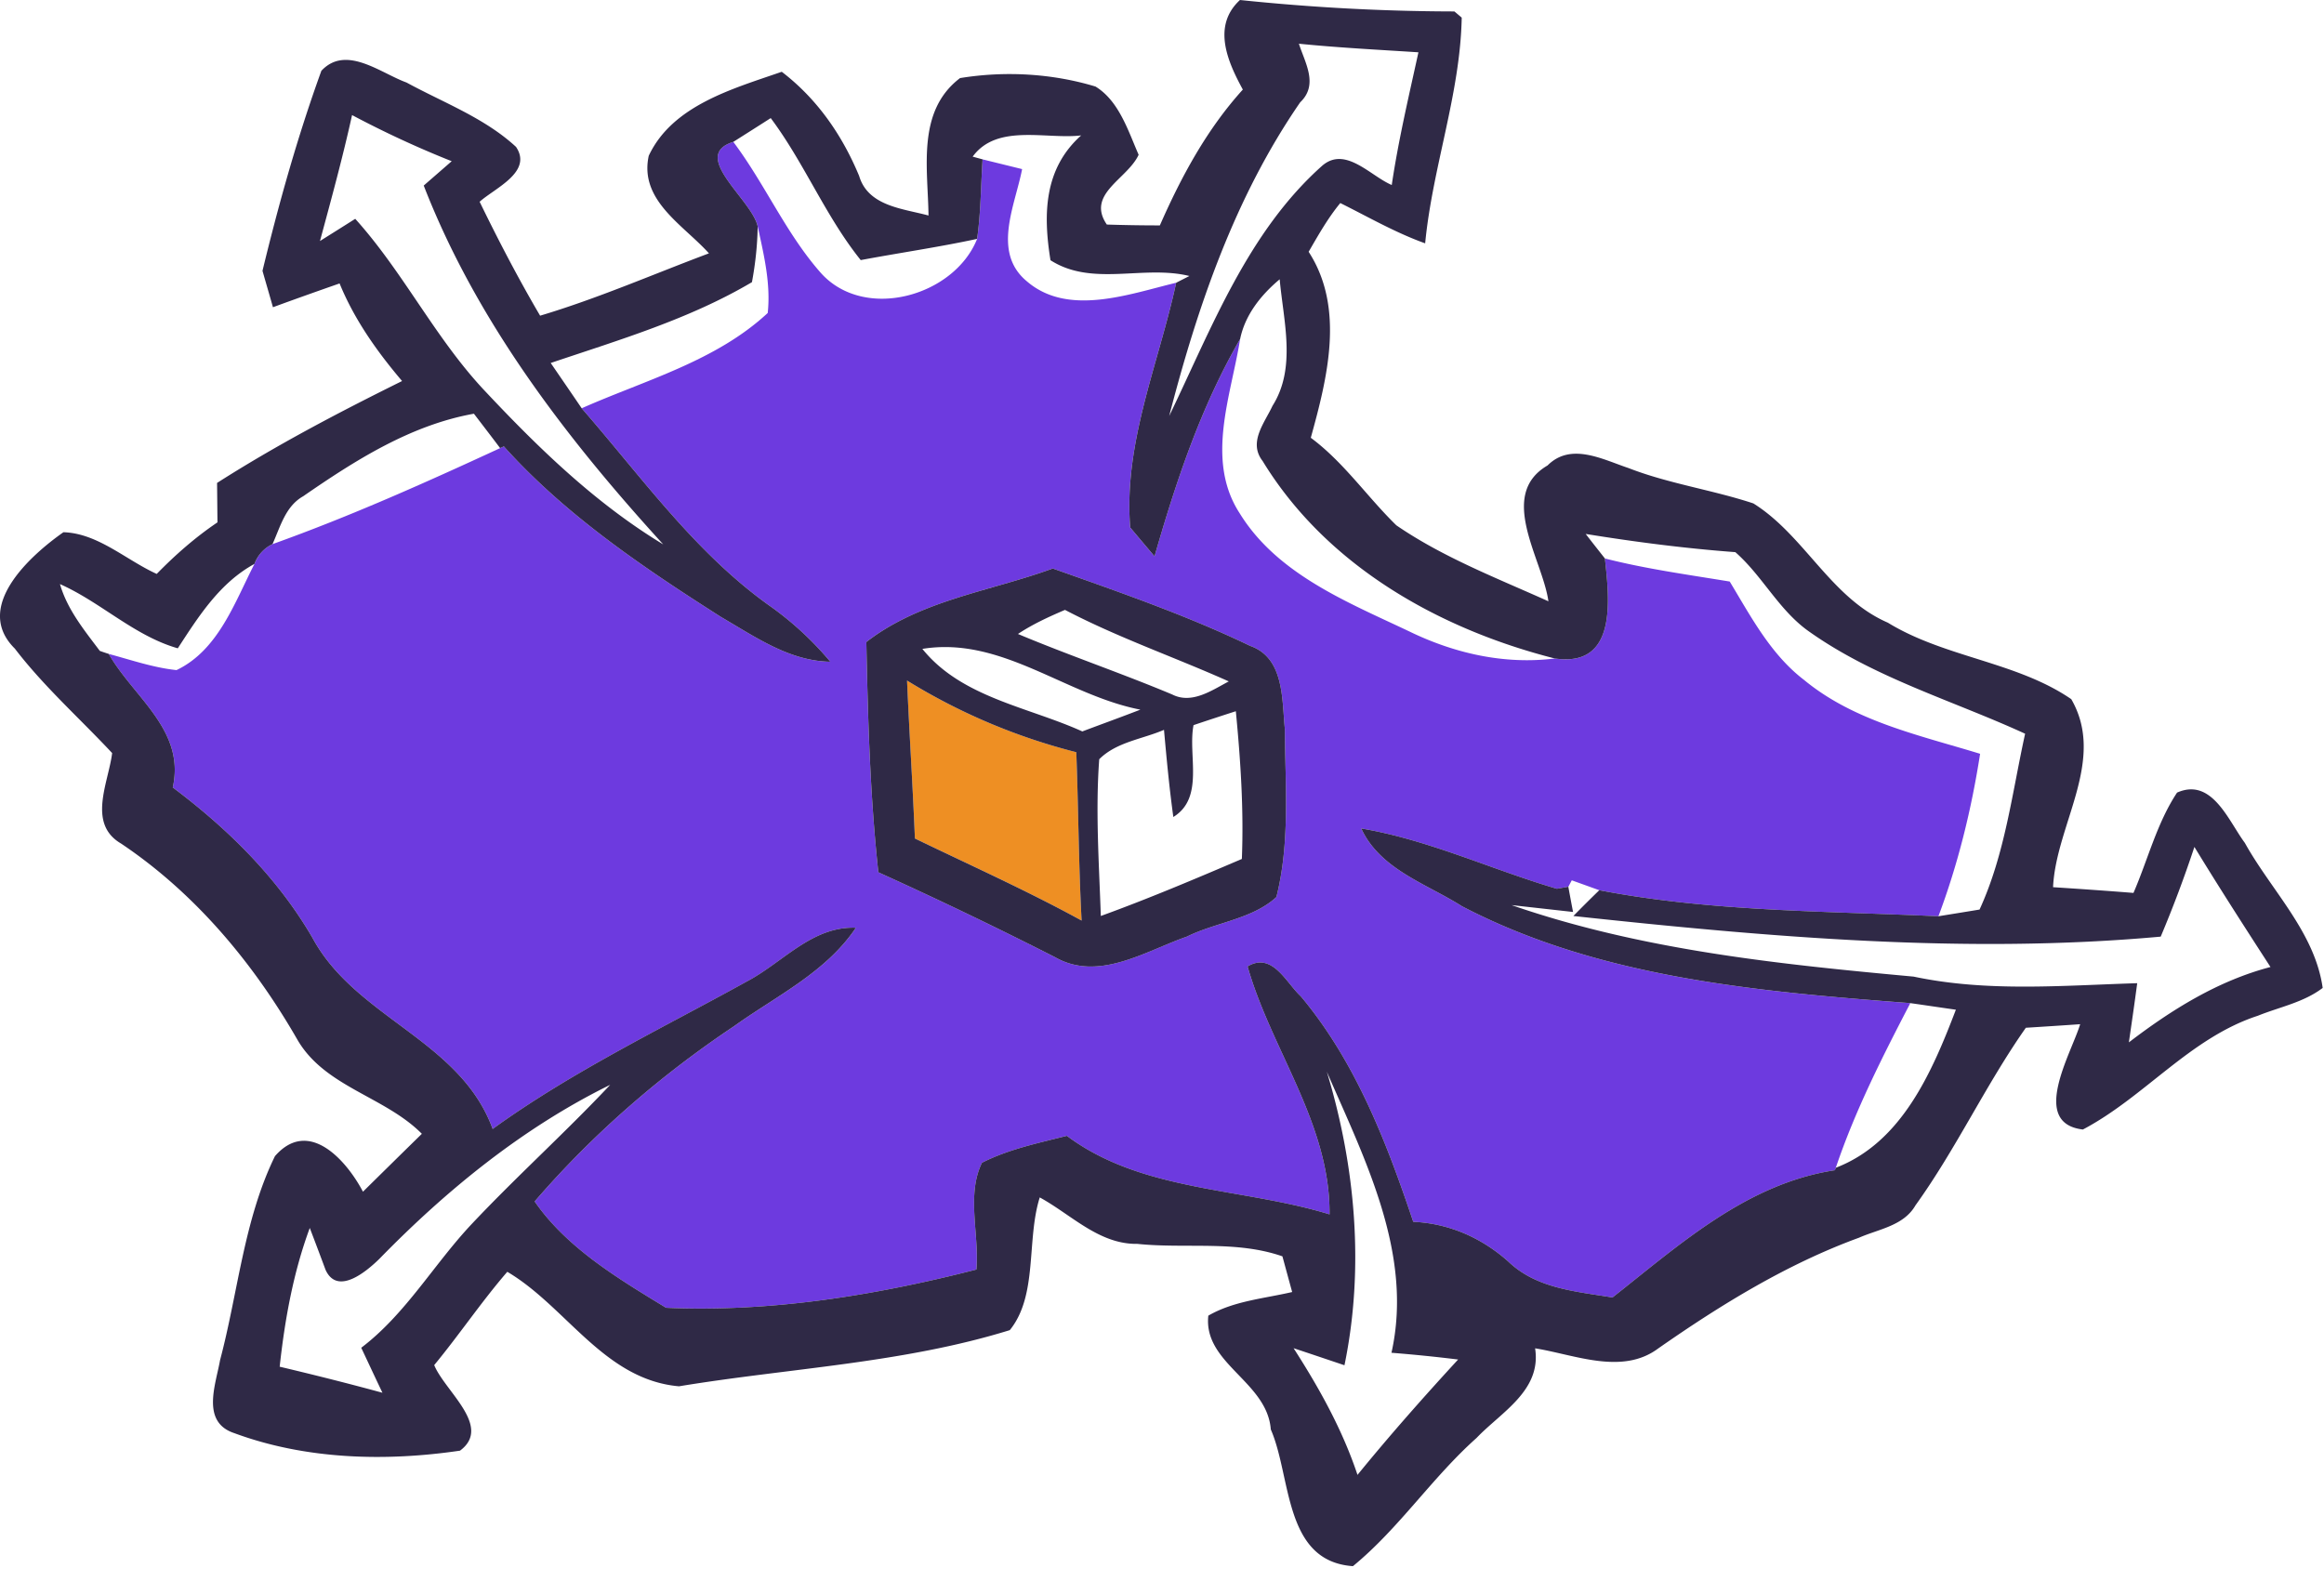
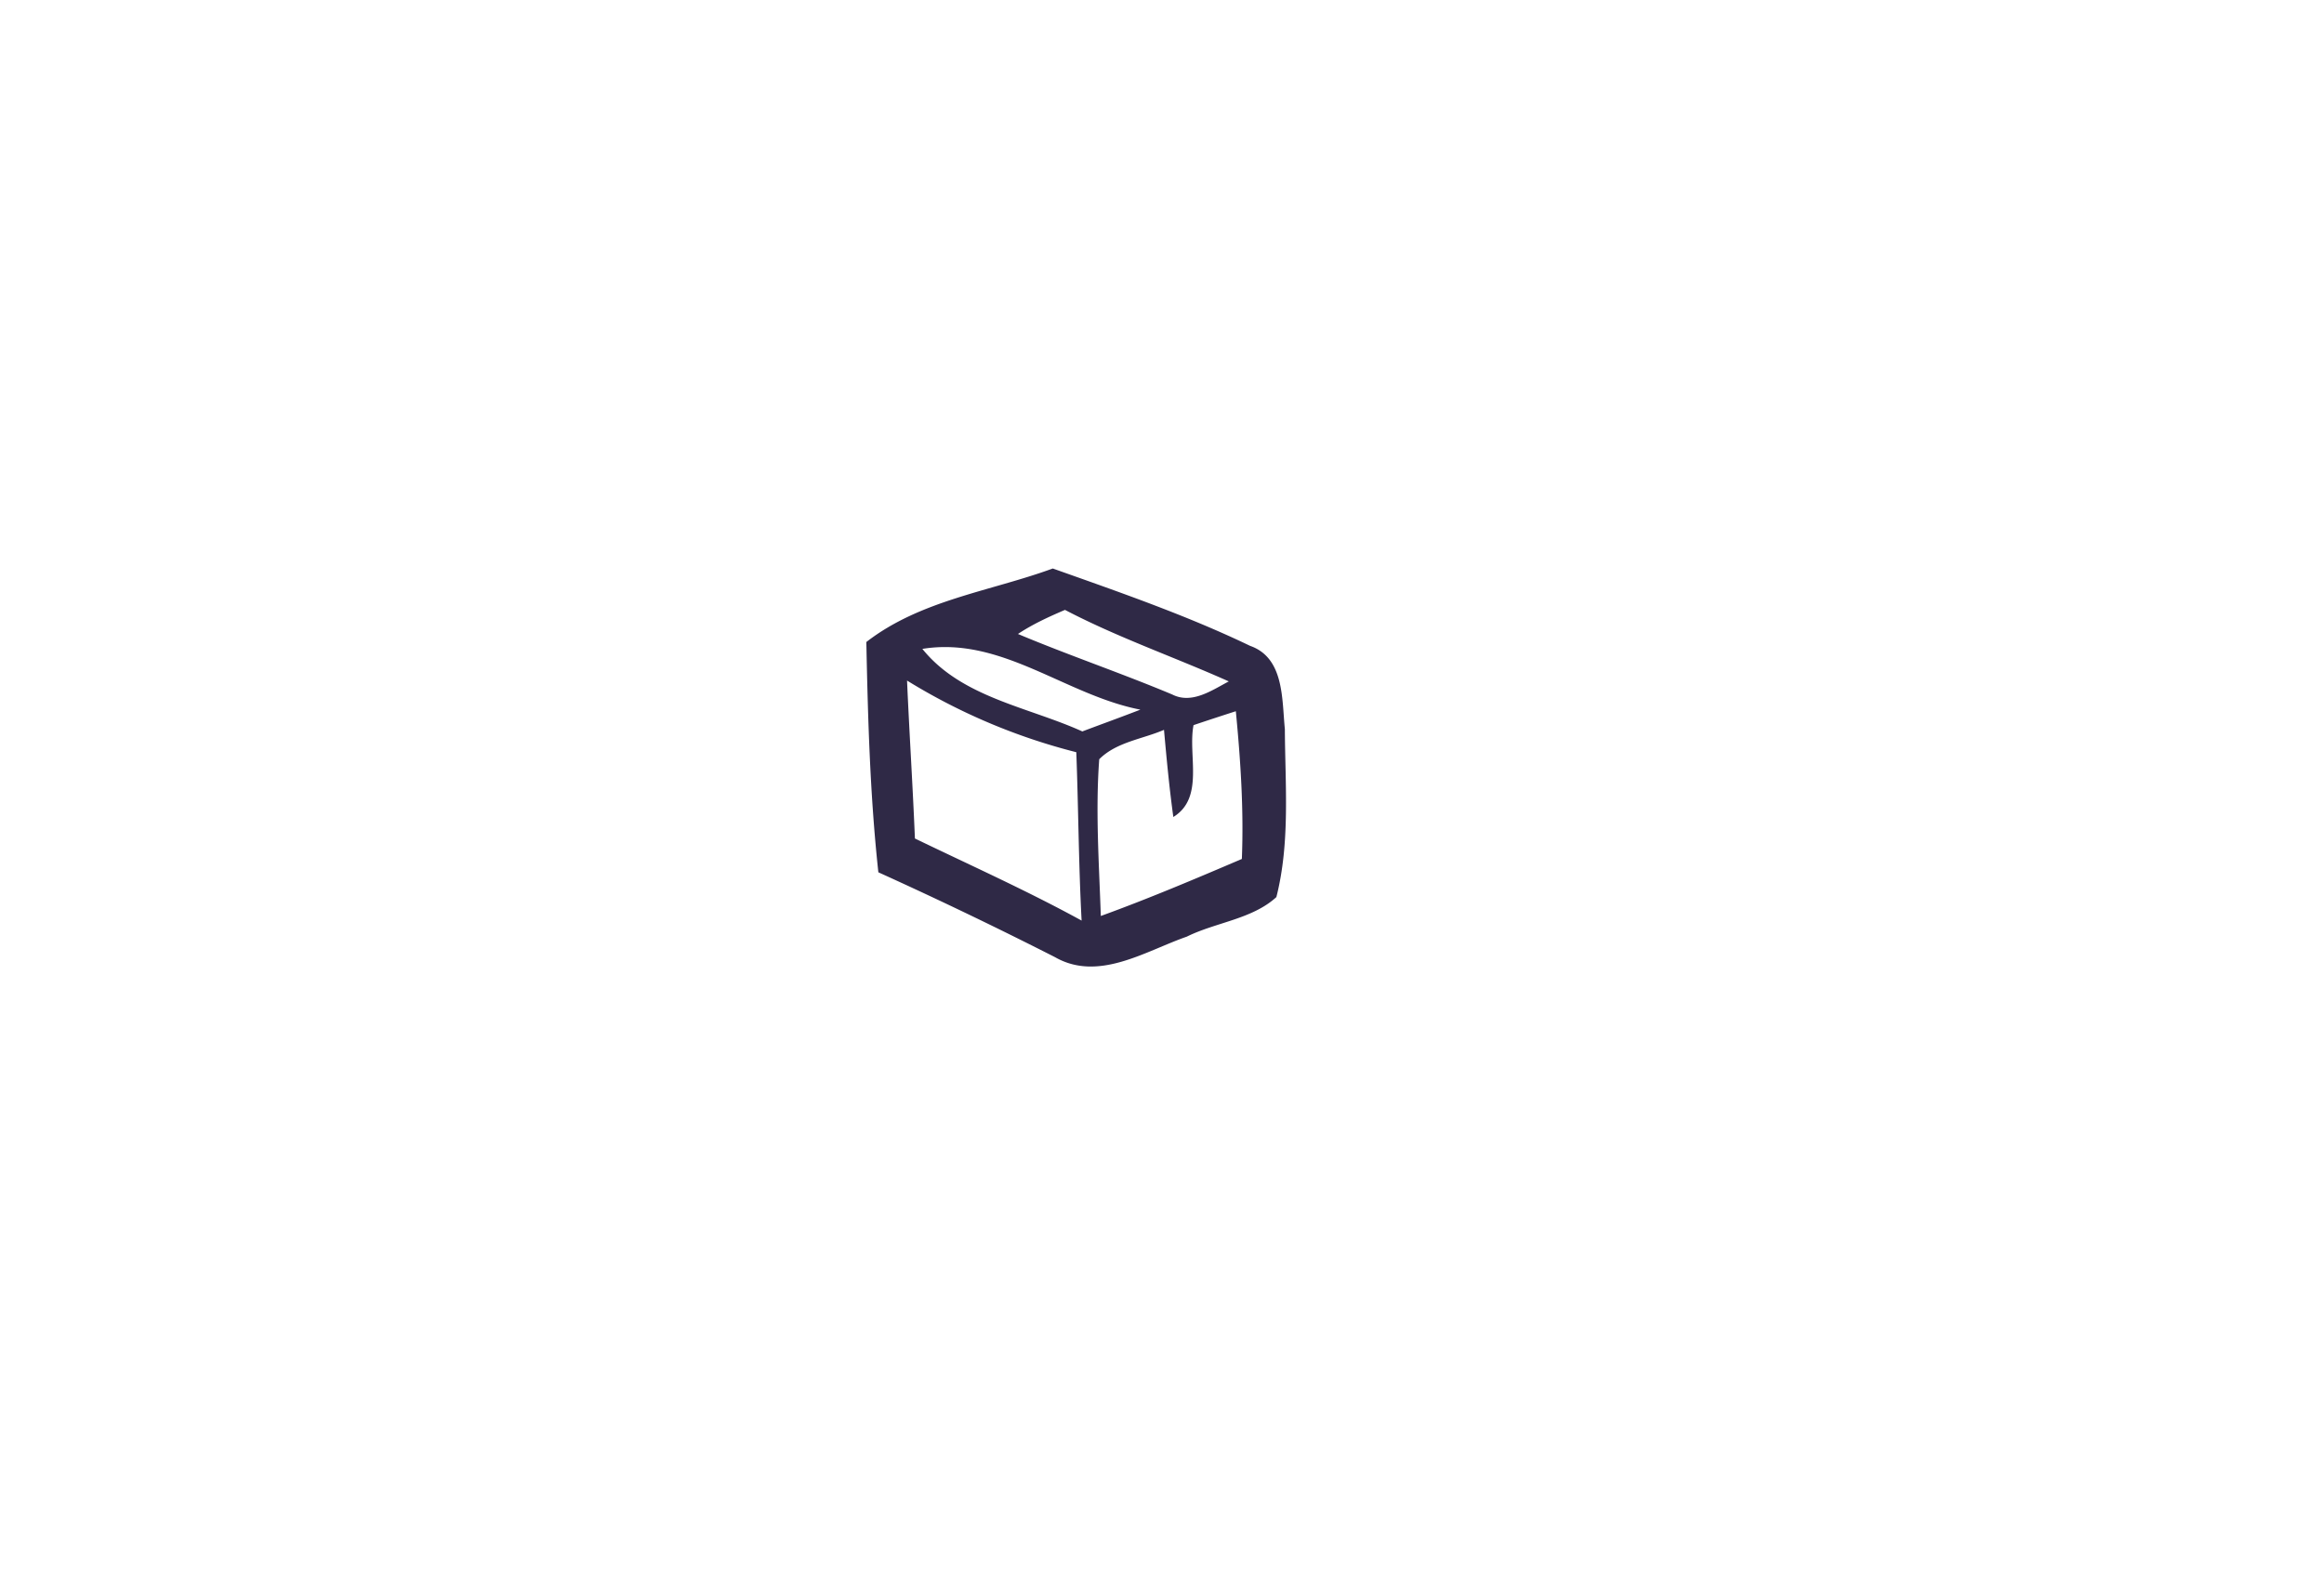
<svg xmlns="http://www.w3.org/2000/svg" xml:space="preserve" style="fill-rule:evenodd;clip-rule:evenodd;stroke-linejoin:round;stroke-miterlimit:2" viewBox="0 0 122 83">
-   <path d="M45.478 34.638c.083 4.032.196 8.073.633 12.091a227.632 227.632 0 0 1 9.269 4.454c2.287 1.309 4.74-.316 6.922-1.076 1.521-.752 3.439-.918 4.702-2.076.73-2.875.46-5.899.445-8.826-.158-1.55-.023-3.732-1.821-4.364-3.348-1.61-6.869-2.821-10.361-4.063-3.295 1.204-6.945 1.656-9.789 3.86m-5.702-21.82c-.302-1.415-3.59-3.717-1.28-4.439 1.663 2.212 2.761 4.807 4.598 6.884 2.287 2.551 6.996 1.227 8.201-1.79.195-1.385.195-2.792.286-4.176l2.076.512c-.368 1.911-1.595 4.363.248 5.89 2.167 1.867 5.365.671 7.84.076-.918 4.259-2.769 8.396-2.414 12.851.315.376.955 1.137 1.278 1.512 1.129-3.935 2.431-7.84 4.492-11.406-.474 2.98-1.836 6.357-.022 9.149 1.971 3.198 5.65 4.658 8.9 6.2 2.363 1.151 4.997 1.753 7.637 1.422 3.304.489 2.867-3.115 2.634-5.252 2.151.549 4.364.851 6.553 1.212 1.114 1.843 2.152 3.829 3.906 5.169 2.633 2.174 6.049 2.897 9.238 3.875-.451 2.903-1.151 5.771-2.189 8.532-5.936-.278-11.955-.241-17.802-1.369l-1.444-.52-.181.338-.602.106c-3.431-1.008-6.718-2.565-10.27-3.167.993 2.151 3.416 2.896 5.29 4.085 7.223 3.77 15.536 4.476 23.534 5.087-1.459 2.806-2.897 5.635-3.912 8.645l-.045.127c-4.635.708-8.141 3.898-11.677 6.681-1.919-.315-3.988-.466-5.463-1.88-1.399-1.249-3.114-2.009-4.996-2.092-1.407-4.191-3.032-8.412-5.906-11.842-.767-.708-1.49-2.349-2.791-1.566 1.248 4.386 4.34 8.254 4.303 13.017-4.567-1.407-9.841-1.166-13.792-4.124-1.505.384-3.054.7-4.454 1.415-.827 1.686-.135 3.755-.294 5.606-5.312 1.361-10.796 2.249-16.288 2.009-2.506-1.528-5.215-3.138-6.9-5.583 3.039-3.529 6.591-6.614 10.466-9.203 2.227-1.595 4.831-2.829 6.396-5.169-2.296-.09-3.83 1.821-5.711 2.815-4.507 2.49-9.172 4.725-13.356 7.749-1.708-4.679-7.185-5.808-9.465-10.045-1.836-3.151-4.432-5.71-7.328-7.884.669-3.01-2.047-4.718-3.364-7.012 1.175.315 2.34.721 3.559.85 2.197-1.047 3.055-3.559 4.093-5.576.189-.481.504-.827.948-1.039 4.079-1.459 8.028-3.227 11.948-5.04l.197-.09c3.25 3.618 7.327 6.365 11.406 8.96 1.79 1.039 3.581 2.31 5.733 2.348a16.897 16.897 0 0 0-3.085-2.867c-3.98-2.799-6.809-6.824-9.969-10.443 3.325-1.475 7.049-2.475 9.766-5.003.166-1.543-.204-3.063-.526-4.545" style="fill:#6d3adf" transform="translate(0 -.93)" />
-   <path d="M47.615 36.662a31.719 31.719 0 0 0 8.887 3.761c.112 2.942.12 5.892.278 8.842-2.852-1.565-5.824-2.897-8.751-4.311-.113-2.77-.294-5.531-.414-8.292" style="fill:#ee8f23" transform="translate(0 -.93)" />
-   <path d="M19.912 66.638c-.663.648-2.197 1.949-2.822.572-.203-.549-.617-1.648-.828-2.197-.865 2.341-1.309 4.8-1.58 7.284 1.806.428 3.604.88 5.395 1.368-.377-.789-.745-1.58-1.113-2.362 2.347-1.783 3.815-4.394 5.816-6.515 2.355-2.498 4.906-4.794 7.253-7.291-4.574 2.249-8.577 5.507-12.121 9.141m49.742-9.826c1.504 4.966 1.978 10.308.925 15.409-.896-.301-1.784-.602-2.671-.895 1.347 2.092 2.566 4.281 3.355 6.651 1.693-2.077 3.469-4.086 5.282-6.057a81.1 81.1 0 0 0-3.499-.354c1.159-5.183-1.391-10.135-3.392-14.754M38.496 7.989c-2.309.722.978 3.024 1.279 4.439-.014.977-.12 1.956-.301 2.926-3.28 1.941-6.975 3.032-10.564 4.244.542.791 1.084 1.58 1.626 2.378 3.16 3.619 5.989 7.644 9.969 10.443a16.886 16.886 0 0 1 3.084 2.866c-2.152-.037-3.942-1.308-5.732-2.347-4.078-2.596-8.156-5.342-11.407-8.961l-.196.091c-.338-.452-1.03-1.355-1.376-1.806-3.318.594-6.23 2.445-8.962 4.333-.932.527-1.196 1.595-1.61 2.513a1.845 1.845 0 0 0-.947 1.039c-1.821.993-2.928 2.746-4.026 4.432-2.287-.655-4.033-2.416-6.185-3.372.383 1.332 1.272 2.416 2.092 3.507.121.045.346.12.467.158 1.316 2.295 4.032 4.002 3.363 7.013 2.897 2.174 5.492 4.731 7.328 7.884 2.279 4.236 7.757 5.365 9.465 10.045 4.184-3.024 8.849-5.259 13.355-7.75 1.882-.993 3.416-2.904 5.712-2.814-1.566 2.34-4.17 3.574-6.396 5.169-3.875 2.588-7.426 5.673-10.466 9.202 1.686 2.445 4.394 4.055 6.899 5.583 5.493.241 10.978-.647 16.29-2.009.158-1.851-.535-3.919.293-5.606 1.4-.714 2.949-1.03 4.455-1.414 3.95 2.957 9.225 2.716 13.791 4.124.038-4.763-3.055-8.631-4.303-13.017 1.301-.783 2.023.858 2.791 1.565 2.874 3.431 4.499 7.652 5.906 11.843 1.881.083 3.596.843 4.996 2.092 1.475 1.414 3.544 1.564 5.463 1.88 3.536-2.783 7.042-5.973 11.677-6.681l.045-.128c3.483-1.339 5.063-5.056 6.305-8.299-.594-.083-1.798-.263-2.393-.346-7.998-.61-16.311-1.317-23.534-5.086-1.874-1.189-4.297-1.934-5.29-4.085 3.551.601 6.839 2.159 10.271 3.167l.601-.106c.061.331.181.993.249 1.324l-3.228-.36c6.802 2.354 13.979 3.099 21.104 3.754 3.868.82 7.819.466 11.739.346-.136 1.03-.287 2.069-.438 3.107 2.243-1.715 4.674-3.234 7.434-3.957-1.354-2.092-2.701-4.183-3.994-6.305a63.265 63.265 0 0 1-1.769 4.71c-10.263.933-20.616.015-30.833-1.083.451-.46.903-.911 1.361-1.354 5.847 1.128 11.866 1.09 17.802 1.368.542-.09 1.626-.263 2.16-.353 1.339-2.912 1.708-6.132 2.392-9.232-3.784-1.738-7.878-2.919-11.308-5.342-1.603-1.107-2.469-2.935-3.905-4.191-2.634-.196-5.252-.534-7.855-.956.248.324.752.963 1.008 1.287.233 2.137.67 5.741-2.634 5.251-6.109-1.556-11.986-4.882-15.334-10.367-.767-.986.106-2.002.519-2.897 1.264-1.994.572-4.461.377-6.644-.978.82-1.814 1.859-2.077 3.138-2.062 3.566-3.363 7.471-4.492 11.406-.323-.377-.962-1.136-1.278-1.512-.355-4.455 1.497-8.592 2.414-12.852l.693-.353c-2.416-.594-5.094.579-7.292-.828-.39-2.415-.345-4.808 1.611-6.553-1.836.218-4.416-.639-5.696 1.114l.52.143c-.09 1.384-.09 2.791-.287 4.175-2.023.437-4.07.731-6.109 1.114-1.85-2.302-2.957-5.094-4.725-7.456-.489.315-1.475.94-1.964 1.249M18.482 6.582c-.489 2.219-1.091 4.416-1.685 6.613.466-.293 1.391-.872 1.851-1.166 2.551 2.829 4.228 6.328 6.862 9.096 2.799 2.98 5.786 5.869 9.307 7.998-5.101-5.59-9.811-11.729-12.573-18.84.369-.323 1.098-.955 1.468-1.279a52.222 52.222 0 0 1-5.23-2.422m49.704-3.747c.331 1.023 1.038 2.152.068 3.077-3.416 4.951-5.38 10.684-6.877 16.47 2.227-4.612 4.123-9.661 8.036-13.144 1.219-1.046 2.527.541 3.648 1.015.347-2.348.896-4.657 1.4-6.967-2.099-.136-4.191-.241-6.275-.451M65.094.54c3.739.391 7.494.594 11.256.601l.384.324c-.076 4.003-1.536 7.863-1.919 11.851-1.558-.557-2.987-1.385-4.455-2.115-.647.782-1.151 1.678-1.662 2.559 1.911 2.949.985 6.613.113 9.765 1.737 1.288 2.956 3.1 4.492 4.597 2.46 1.687 5.274 2.77 7.982 3.988-.308-2.211-2.701-5.582-.045-7.132 1.227-1.227 2.889-.316 4.244.135 2.129.828 4.402 1.144 6.561 1.859 2.693 1.685 4.055 4.958 7.057 6.26 2.995 1.836 6.757 2.046 9.631 4.017 1.851 3.205-.805 6.584-.956 9.872 1.408.091 2.814.188 4.221.301.76-1.753 1.227-3.664 2.288-5.267 1.836-.813 2.701 1.49 3.559 2.641 1.392 2.506 3.671 4.688 4.086 7.614-.994.76-2.266 1.001-3.401 1.46-3.559 1.159-5.945 4.266-9.188 5.974-2.798-.331-.616-3.972-.142-5.53-.715.053-2.137.143-2.852.188-2.107 2.995-3.649 6.343-5.793 9.322-.618 1.076-1.919 1.242-2.965 1.701-3.784 1.384-7.246 3.514-10.542 5.815-1.895 1.415-4.386.324-6.462-.007.346 2.22-1.783 3.349-3.078 4.71-2.332 2.077-4.07 4.748-6.485 6.727-3.642-.256-3.22-4.681-4.312-7.178-.188-2.513-3.552-3.461-3.28-5.974 1.339-.775 2.919-.895 4.402-1.241-.129-.467-.384-1.408-.512-1.874-2.438-.85-5.087-.391-7.615-.654-2.009.03-3.468-1.536-5.123-2.439-.708 2.235-.09 5.14-1.573 6.968-5.606 1.738-11.579 1.994-17.366 2.949-3.927-.346-5.913-4.183-9.013-6.012-1.354 1.566-2.514 3.296-3.837 4.899.564 1.377 3.062 3.228 1.354 4.492-3.928.579-8.096.467-11.843-.918-1.769-.58-.978-2.551-.752-3.837.947-3.567 1.249-7.367 2.881-10.708 1.769-2.031 3.754.219 4.62 1.867 1.031-1.016 2.061-2.032 3.092-3.04-1.963-1.979-5.131-2.46-6.561-4.989-2.31-4.01-5.357-7.652-9.224-10.247-1.798-1.047-.663-3.205-.474-4.755C4.179 38.25 2.298 36.58.778 34.593c-2.189-2.159.752-4.845 2.551-6.109 1.806.052 3.288 1.459 4.898 2.189.977-1 2.031-1.926 3.19-2.708-.007-.52-.015-1.557-.022-2.069 3.122-1.994 6.403-3.71 9.713-5.35-1.316-1.55-2.506-3.227-3.281-5.124-1.166.407-2.332.821-3.498 1.249-.135-.481-.414-1.436-.549-1.911.858-3.544 1.85-7.08 3.091-10.503 1.295-1.385 3.101.12 4.47.616 1.949 1.062 4.101 1.859 5.748 3.379.888 1.317-1.105 2.16-1.91 2.881.985 2.025 2.031 4.034 3.175 5.982 3.024-.903 5.914-2.167 8.863-3.273-1.339-1.49-3.672-2.777-3.16-5.124 1.249-2.655 4.431-3.521 6.982-4.409 1.851 1.414 3.175 3.326 4.063 5.47.474 1.595 2.295 1.709 3.641 2.077-.029-2.483-.631-5.478 1.656-7.216 2.348-.383 4.823-.248 7.111.444 1.233.76 1.707 2.31 2.264 3.582-.587 1.279-2.768 2.053-1.67 3.664.925.03 1.851.045 2.784.045 1.128-2.566 2.468-5.048 4.356-7.132-.805-1.475-1.625-3.342-.15-4.703" style="fill:#2f2946" transform="translate(0 -.54)" />
  <path d="M62.656 39.002c-.309 1.565.587 3.814-1.061 4.823-.211-1.527-.354-3.055-.49-4.575-1.135.489-2.504.64-3.4 1.543-.203 2.739-.008 5.484.083 8.23 2.505-.909 4.958-1.948 7.404-2.994.105-2.596-.068-5.184-.316-7.757-.745.24-1.483.481-2.22.73m-15.04-2.34c.12 2.761.3 5.522.413 8.292 2.926 1.414 5.899 2.746 8.751 4.31-.158-2.949-.167-5.899-.279-8.84a31.738 31.738 0 0 1-8.885-3.762m.804-1.663c2.062 2.558 5.546 3.04 8.397 4.334 1.016-.384 2.04-.753 3.048-1.144-3.929-.76-7.291-3.867-11.445-3.19m5.018-.783c2.671 1.121 5.419 2.054 8.096 3.176 1.031.526 2.085-.219 2.972-.686-2.858-1.278-5.822-2.301-8.599-3.754-.85.362-1.7.752-2.469 1.264m-7.959.422c2.844-2.205 6.493-2.656 9.788-3.86 3.492 1.241 7.013 2.453 10.361 4.063 1.798.632 1.663 2.814 1.821 4.364.015 2.927.285 5.951-.445 8.825-1.264 1.159-3.182 1.324-4.702 2.077-2.181.76-4.635 2.385-6.922 1.076a227.037 227.037 0 0 0-9.27-4.454c-.436-4.018-.549-8.058-.631-12.091" style="fill:#2f2946" transform="translate(0 -.93)" />
</svg>